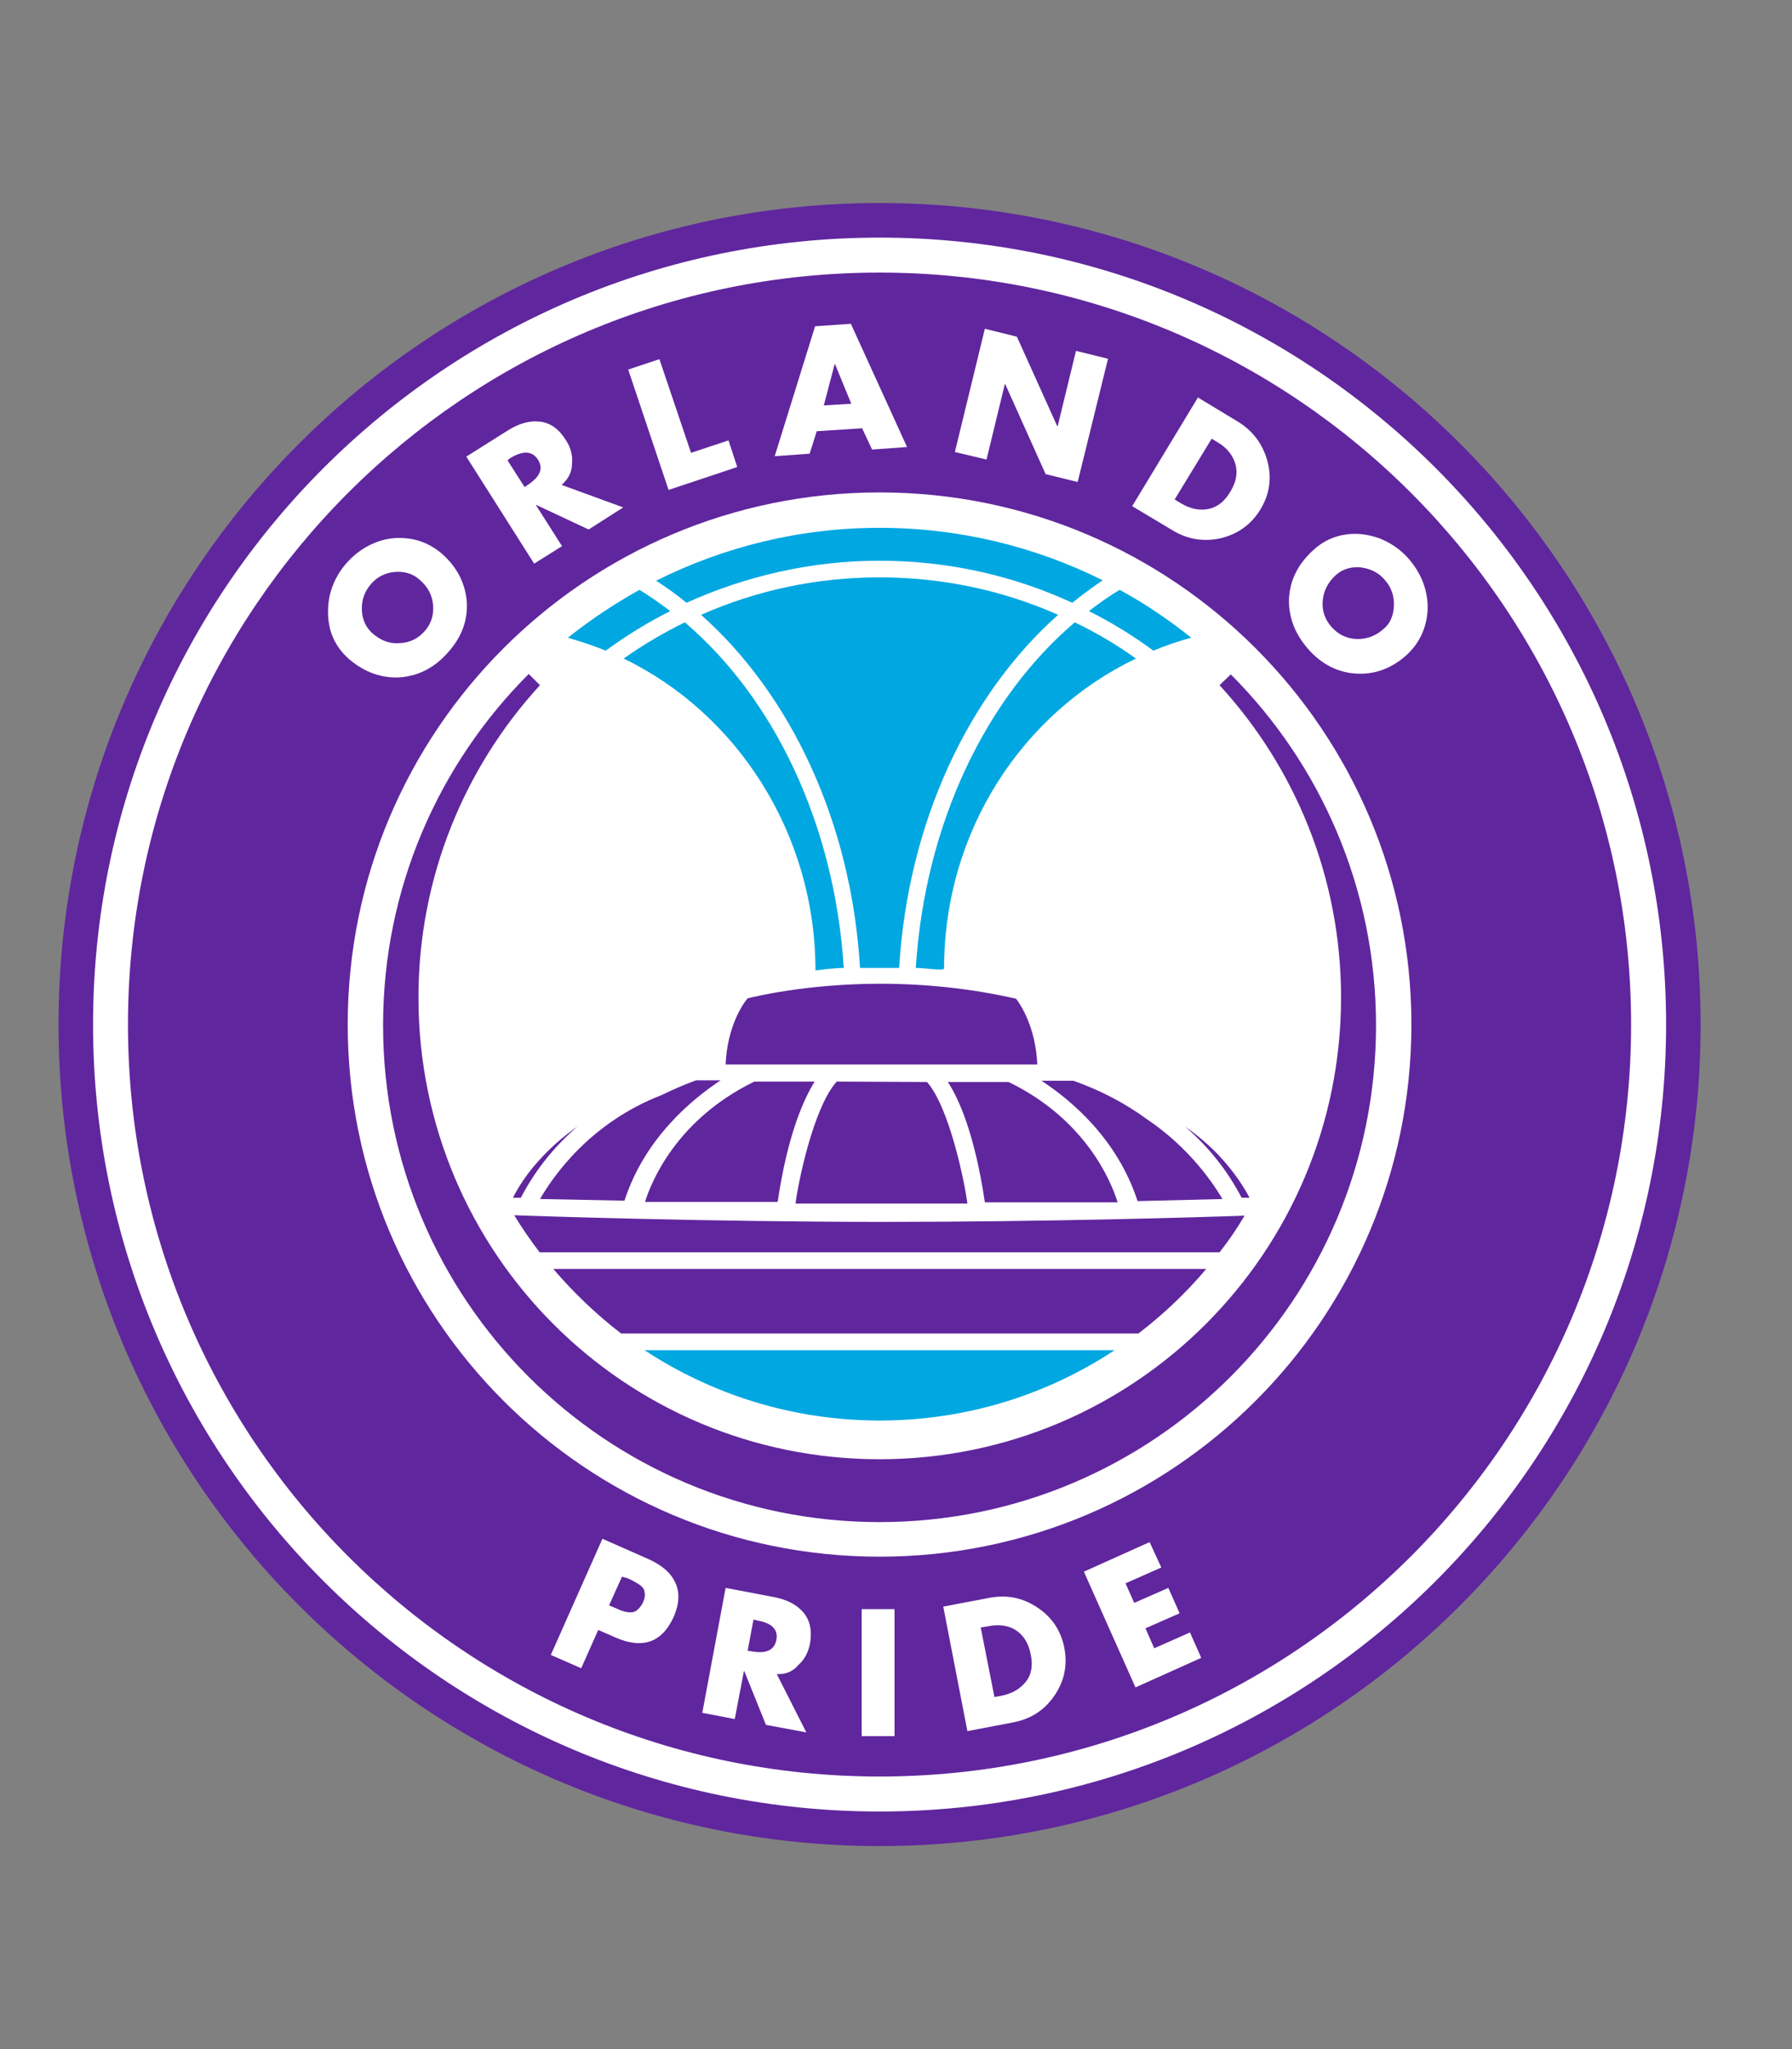
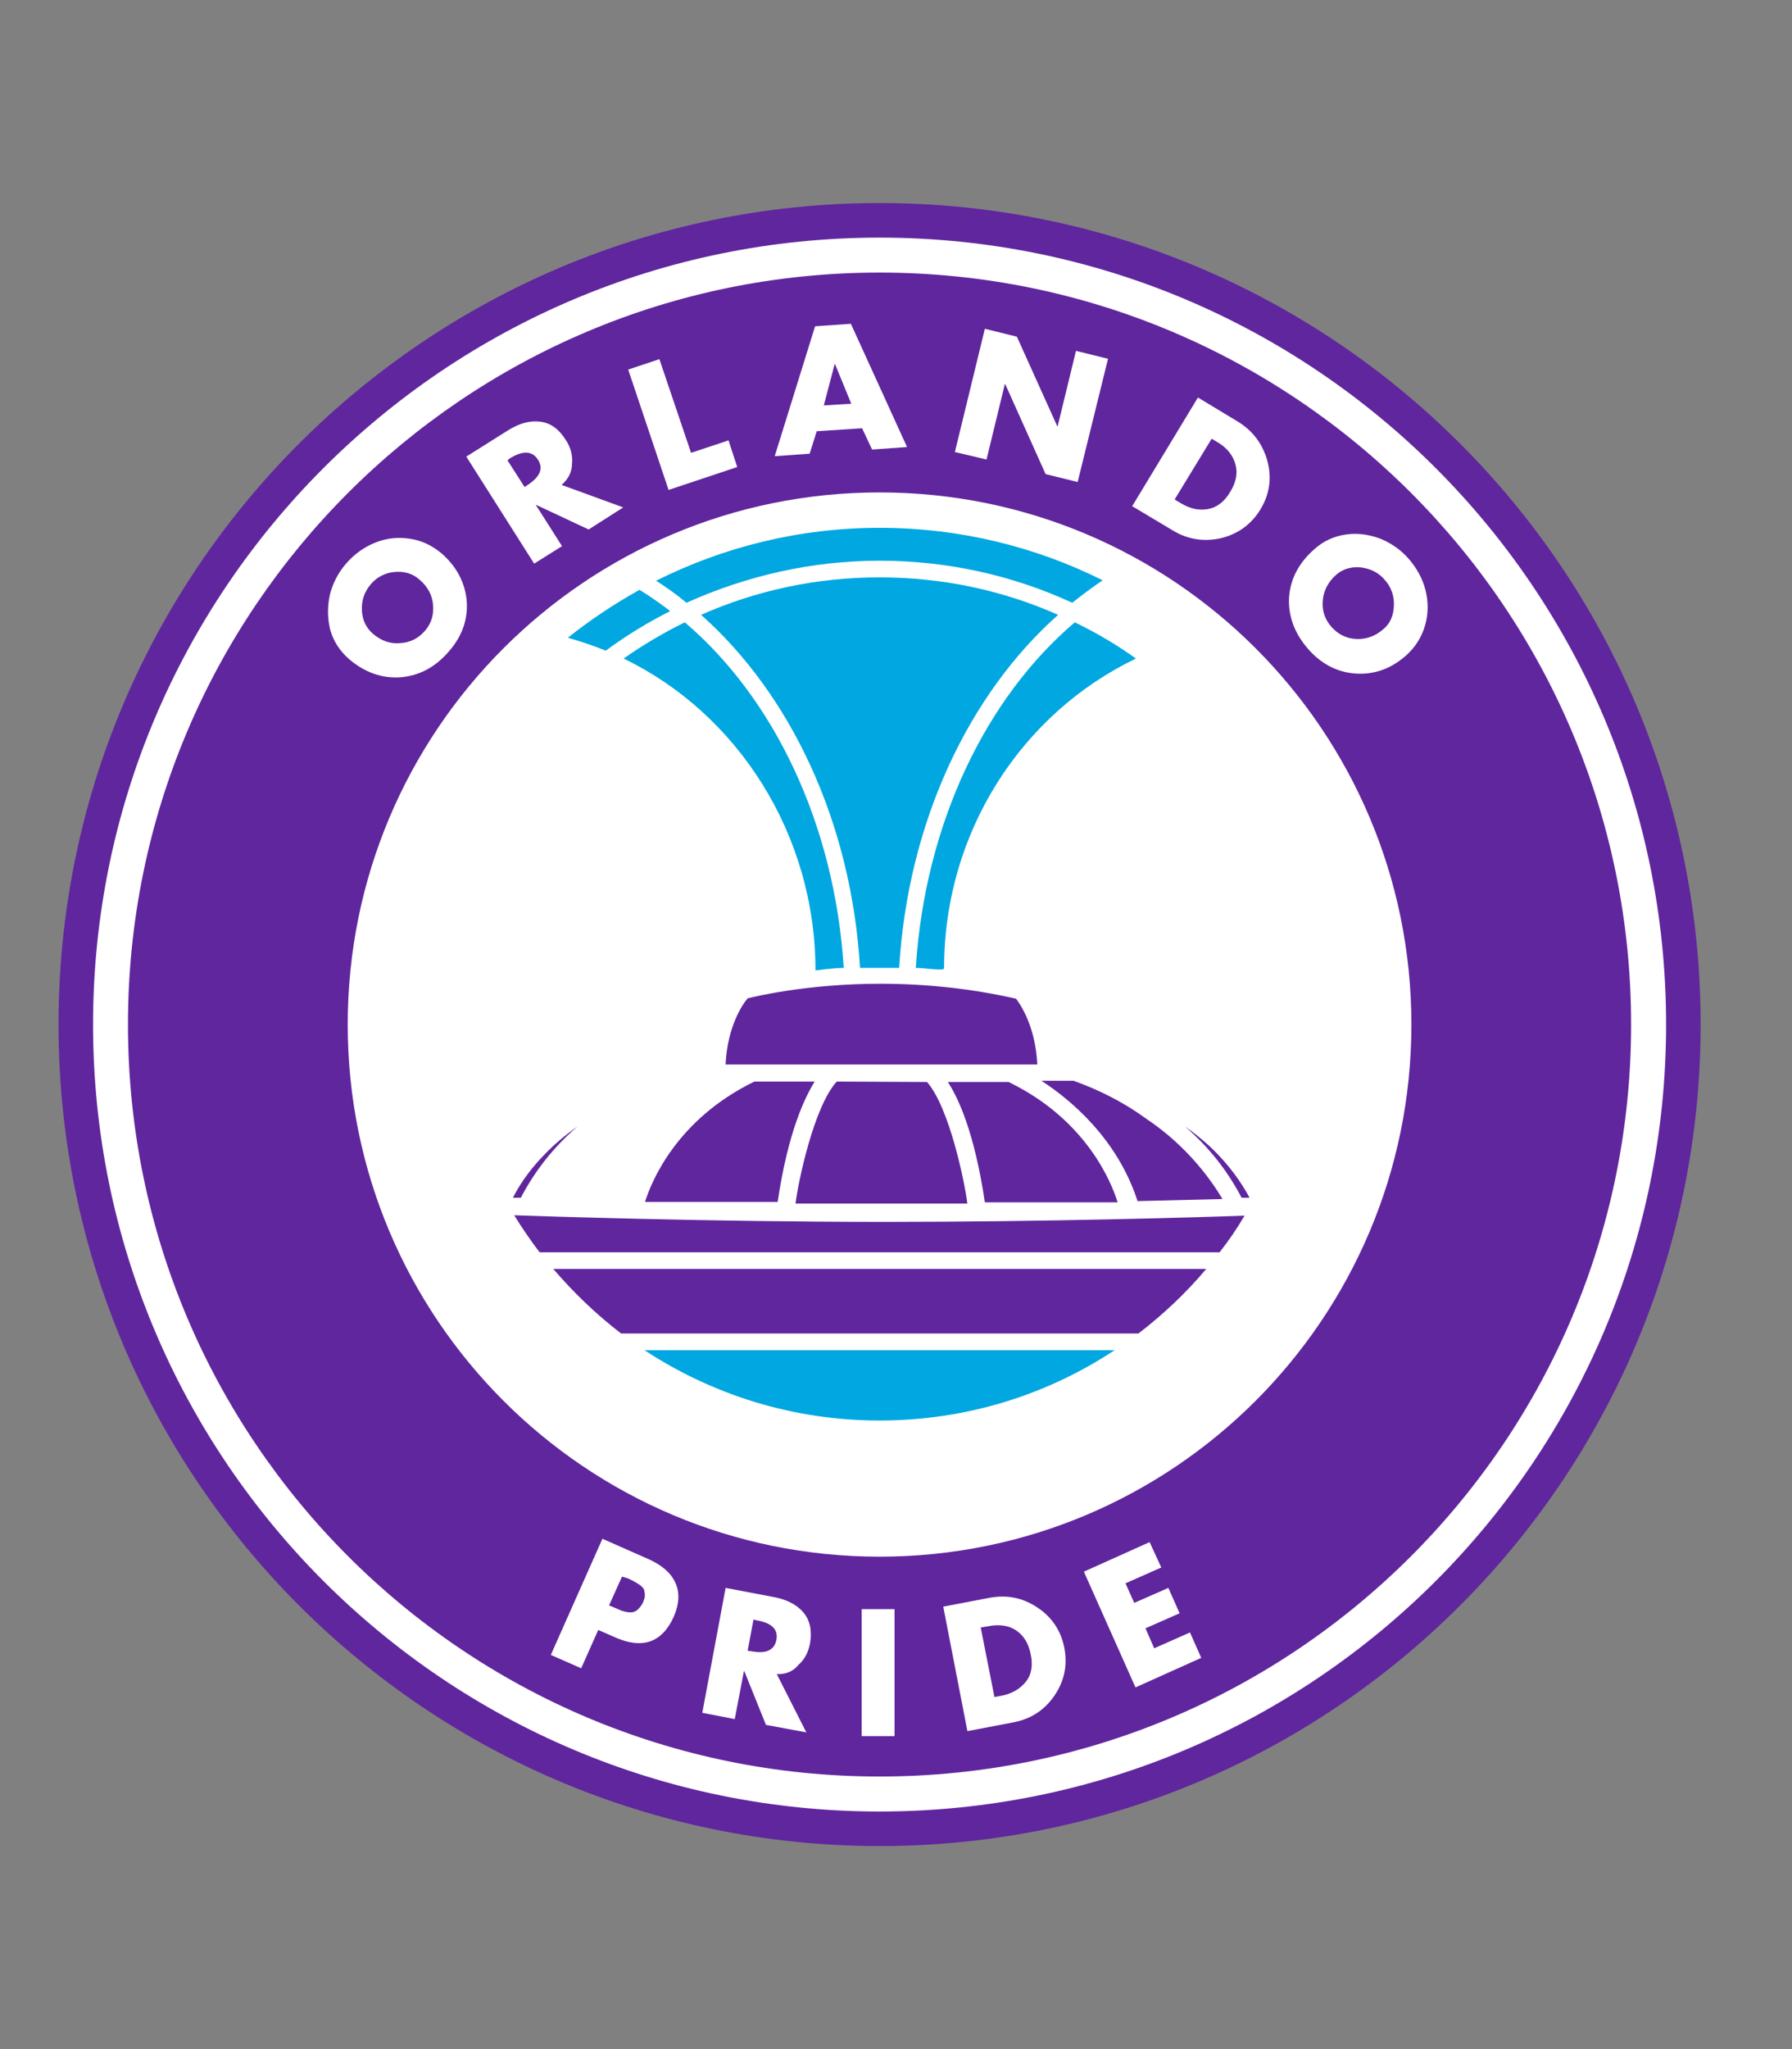
<svg xmlns="http://www.w3.org/2000/svg" width="70" height="80" viewBox="0 0 70 80" fill="none">
  <rect x="0" y="0" width="70" height="80" fill="#808080" stroke="none" />
  <g clip-path="url(#clip0_2252_2991)">
    <g clip-path="url(#clip1_2252_2991)">
      <path d="M34.358 72.073C52.072 72.073 66.431 57.713 66.431 40C66.431 22.287 52.072 7.927 34.358 7.927C16.645 7.927 2.286 22.287 2.286 40C2.286 57.713 16.645 72.073 34.358 72.073Z" fill="#60269E" />
      <path d="M34.359 70.724C51.327 70.724 65.082 56.968 65.082 40C65.082 23.032 51.327 9.277 34.359 9.277C17.391 9.277 3.635 23.032 3.635 40C3.635 56.968 17.391 70.724 34.359 70.724Z" fill="white" />
      <path d="M34.357 69.358C50.571 69.358 63.715 56.214 63.715 40C63.715 23.786 50.571 10.642 34.357 10.642C18.143 10.642 4.999 23.786 4.999 40C4.999 56.214 18.143 69.358 34.357 69.358Z" fill="#60269E" />
      <path d="M34.358 60.775C45.831 60.775 55.133 51.473 55.133 40C55.133 28.526 45.831 19.225 34.358 19.225C22.884 19.225 13.583 28.526 13.583 40C13.583 51.473 22.884 60.775 34.358 60.775Z" fill="white" />
-       <path d="M47.638 26.751C50.581 29.954 52.385 34.245 52.385 38.943C52.385 48.892 44.322 56.971 34.358 56.971C24.393 56.971 16.346 48.908 16.346 38.943C16.346 34.245 18.151 29.954 21.093 26.751L20.654 26.312C17.143 29.824 14.964 34.668 14.964 40.032C14.964 50.745 23.645 59.425 34.358 59.425C45.07 59.425 53.751 50.745 53.751 40.032C53.751 34.684 51.572 29.824 48.078 26.329L47.638 26.751Z" fill="#60269E" />
      <path d="M21.516 64.611L23.532 60.076L25.336 60.872C25.84 61.1 26.198 61.392 26.376 61.783C26.555 62.157 26.539 62.595 26.328 63.099C25.873 64.123 25.108 64.4 24.036 63.928L23.369 63.636L22.703 65.131L21.516 64.611ZM24.296 61.555L23.792 62.677L23.987 62.758C24.101 62.807 24.182 62.839 24.247 62.872C24.312 62.888 24.377 62.92 24.491 62.937C24.588 62.953 24.669 62.953 24.735 62.937C24.799 62.92 24.865 62.888 24.93 62.823C24.995 62.758 25.06 62.677 25.108 62.579C25.157 62.465 25.19 62.368 25.19 62.287C25.19 62.205 25.174 62.124 25.157 62.059C25.125 61.994 25.076 61.945 24.995 61.88C24.913 61.831 24.848 61.783 24.783 61.75C24.718 61.718 24.637 61.669 24.523 61.62L24.296 61.555Z" fill="white" />
      <path d="M30.343 65.359L31.497 67.635L29.92 67.342L29.075 65.245H29.059L28.701 67.115L27.433 66.871L28.344 61.994L30.229 62.352C30.733 62.449 31.123 62.644 31.383 62.953C31.643 63.262 31.725 63.668 31.643 64.156C31.578 64.497 31.432 64.79 31.188 65.001C30.977 65.262 30.684 65.375 30.343 65.359ZM29.433 63.23L29.205 64.449L29.335 64.465C29.92 64.579 30.245 64.432 30.327 64.026C30.408 63.62 30.148 63.36 29.563 63.262L29.433 63.23Z" fill="white" />
      <path d="M45.363 61.197L43.965 61.815L44.306 62.579L45.639 61.994L46.078 62.985L44.745 63.571L45.086 64.351L46.484 63.733L46.923 64.725L44.355 65.879L42.339 61.36L44.907 60.206L45.363 61.197Z" fill="white" />
      <path d="M12.884 23.224C12.998 22.769 13.209 22.362 13.518 22.005C13.827 21.647 14.201 21.371 14.64 21.192C15.079 21.013 15.518 20.964 15.989 21.03C16.46 21.095 16.867 21.29 17.241 21.599C17.842 22.119 18.167 22.753 18.232 23.468C18.281 24.183 18.054 24.85 17.517 25.451C16.997 26.052 16.379 26.378 15.648 26.443C14.932 26.491 14.266 26.264 13.648 25.744C13.274 25.419 13.031 25.045 12.9 24.59C12.787 24.134 12.787 23.679 12.884 23.224ZM15.42 22.33C15.046 22.362 14.721 22.525 14.477 22.818C14.233 23.11 14.12 23.435 14.136 23.825C14.152 24.2 14.299 24.508 14.559 24.736C14.884 25.012 15.225 25.142 15.615 25.11C16.006 25.093 16.331 24.931 16.591 24.638C16.851 24.346 16.948 24.004 16.916 23.614C16.883 23.224 16.704 22.899 16.379 22.623C16.119 22.395 15.794 22.297 15.42 22.33Z" fill="white" />
      <path d="M21.938 18.932L24.344 19.81L22.994 20.672L20.946 19.713H20.93L21.954 21.322L20.865 22.005L18.215 17.827L19.841 16.803C20.28 16.526 20.702 16.413 21.092 16.461C21.499 16.51 21.824 16.738 22.1 17.177C22.296 17.469 22.377 17.794 22.344 18.103C22.344 18.428 22.198 18.705 21.938 18.932ZM19.825 17.973L20.491 19.014L20.589 18.949C21.092 18.623 21.239 18.298 21.011 17.941C20.784 17.599 20.426 17.583 19.922 17.892L19.825 17.973Z" fill="white" />
      <path d="M25.758 14.023L26.994 17.68L28.457 17.193L28.798 18.233L26.116 19.127L24.539 14.429L25.758 14.023Z" fill="white" />
      <path d="M33.676 16.721L31.904 16.835L31.627 17.713L30.262 17.811L31.839 12.739L33.237 12.641L35.431 17.453L34.066 17.551L33.676 16.721ZM33.253 15.762L32.619 14.218H32.603L32.18 15.828L33.253 15.762Z" fill="white" />
      <path d="M37.3 17.648L38.471 12.836L39.722 13.145L41.299 16.64H41.315L42.031 13.698L43.282 14.007L42.096 18.819L40.844 18.51L39.267 14.998H39.251L38.536 17.941L37.3 17.648Z" fill="white" />
      <path d="M44.226 19.762L46.794 15.519L48.355 16.462C48.94 16.819 49.33 17.34 49.509 18.006C49.688 18.672 49.59 19.306 49.233 19.892C48.875 20.477 48.355 20.851 47.688 21.013C47.022 21.16 46.388 21.062 45.803 20.704L44.226 19.762ZM47.331 17.128L45.884 19.501L46.128 19.648C46.486 19.859 46.827 19.94 47.185 19.875C47.542 19.81 47.835 19.583 48.062 19.192C48.29 18.819 48.355 18.461 48.257 18.12C48.16 17.778 47.932 17.486 47.575 17.274L47.331 17.128Z" fill="white" />
      <path d="M53.913 21.029C54.352 21.208 54.725 21.469 55.035 21.826C55.343 22.184 55.571 22.59 55.685 23.045C55.798 23.5 55.798 23.956 55.668 24.411C55.538 24.866 55.294 25.256 54.937 25.581C54.335 26.118 53.669 26.345 52.954 26.297C52.238 26.248 51.605 25.923 51.084 25.321C50.564 24.72 50.32 24.053 50.353 23.338C50.402 22.606 50.727 21.989 51.328 21.452C51.686 21.127 52.108 20.932 52.58 20.867C53.035 20.802 53.474 20.867 53.913 21.029ZM54.449 23.647C54.465 23.273 54.352 22.932 54.092 22.639C53.848 22.346 53.523 22.2 53.149 22.151C52.775 22.119 52.45 22.216 52.19 22.444C51.881 22.72 51.702 23.062 51.669 23.452C51.637 23.842 51.751 24.183 52.011 24.476C52.271 24.768 52.596 24.931 52.986 24.947C53.376 24.963 53.734 24.833 54.043 24.557C54.303 24.346 54.433 24.037 54.449 23.647Z" fill="white" />
      <path d="M44.372 25.711C43.625 25.174 42.828 24.703 41.983 24.297C38.52 27.239 36.131 32.148 35.773 37.789C36.131 37.789 36.878 37.919 36.878 37.805C36.878 32.457 39.934 27.84 44.372 25.711Z" fill="#00A7E1" />
-       <path d="M45.055 25.402C45.526 25.207 46.03 25.028 46.534 24.898C45.656 24.199 44.73 23.565 43.738 23.029C43.315 23.273 42.925 23.565 42.535 23.858C43.413 24.297 44.258 24.817 45.055 25.402Z" fill="#00A7E1" />
      <path d="M34.359 22.541C31.872 22.541 29.515 23.061 27.386 24.004C30.864 27.093 33.254 32.067 33.595 37.789C34.099 37.789 34.603 37.789 35.123 37.789C35.465 32.083 37.854 27.093 41.333 24.004C39.203 23.061 36.846 22.541 34.359 22.541Z" fill="#00A7E1" />
      <path d="M34.359 21.891C37.041 21.891 39.593 22.476 41.885 23.533C42.275 23.224 42.666 22.931 43.072 22.655C40.471 21.355 37.496 20.607 34.359 20.607C31.221 20.607 28.263 21.355 25.629 22.672C26.036 22.931 26.442 23.224 26.816 23.533C29.125 22.493 31.677 21.891 34.359 21.891Z" fill="#00A7E1" />
      <path d="M31.854 37.886C31.854 37.886 32.585 37.789 32.959 37.789C32.602 32.148 30.212 27.239 26.75 24.297C25.921 24.703 25.124 25.174 24.36 25.711C28.782 27.84 31.854 32.538 31.854 37.886Z" fill="#00A7E1" />
      <path d="M26.182 23.858C25.792 23.565 25.386 23.273 24.979 23.029C23.988 23.581 23.061 24.199 22.183 24.898C22.687 25.044 23.175 25.207 23.663 25.402C24.459 24.817 25.304 24.297 26.182 23.858Z" fill="#00A7E1" />
      <path d="M34.943 62.823V67.781H33.659V62.823H34.943Z" fill="white" />
      <path d="M37.789 67.586L36.846 62.725L38.634 62.384C39.317 62.254 39.934 62.368 40.52 62.758C41.089 63.132 41.446 63.668 41.576 64.335C41.706 65.017 41.576 65.635 41.186 66.204C40.796 66.773 40.26 67.115 39.577 67.245L37.789 67.586ZM38.309 63.538L38.845 66.253L39.122 66.204C39.528 66.123 39.837 65.944 40.064 65.668C40.292 65.391 40.357 65.017 40.26 64.579C40.178 64.156 39.983 63.847 39.691 63.652C39.398 63.457 39.024 63.408 38.618 63.489L38.309 63.538Z" fill="white" />
      <path d="M31.075 46.99C31.172 46.194 31.774 43.235 32.684 42.227L36.211 42.243C37.089 43.235 37.691 46.194 37.788 46.99H31.075Z" fill="#60269E" />
      <path d="M25.191 46.941C25.435 46.145 26.426 43.706 29.466 42.227H31.823C31.449 42.829 30.783 44.178 30.377 46.925H25.191V46.941Z" fill="#60269E" />
      <path d="M38.471 46.941C38.065 44.194 37.414 42.828 37.024 42.243H39.398C42.421 43.706 43.413 46.145 43.657 46.941H38.471Z" fill="#60269E" />
      <path d="M44.436 46.893C43.64 44.438 41.803 42.926 40.681 42.195H41.933C42.99 42.569 43.949 43.073 44.794 43.69C46.468 44.812 47.395 46.21 47.753 46.812L44.436 46.893Z" fill="#60269E" />
-       <path d="M21.094 46.811C21.614 45.917 23.044 43.836 25.857 42.747C26.296 42.536 26.735 42.341 27.189 42.178H28.149C27.043 42.91 25.19 44.421 24.394 46.876L21.094 46.811Z" fill="#60269E" />
      <path d="M48.501 46.762C47.948 45.706 47.217 44.779 46.29 43.982C46.778 44.324 47.2 44.681 47.59 45.088C48.241 45.77 48.631 46.421 48.81 46.762H48.501Z" fill="#60269E" />
      <path d="M20.036 46.762C20.215 46.405 20.589 45.77 21.256 45.088C21.646 44.681 22.068 44.324 22.556 43.982C21.629 44.779 20.898 45.706 20.345 46.762H20.036Z" fill="#60269E" />
      <path d="M28.344 41.56C28.409 40.081 29.01 39.203 29.205 38.976C29.416 38.927 31.481 38.407 34.391 38.407C36.195 38.407 37.983 38.602 39.69 38.992C39.853 39.203 40.454 40.081 40.519 41.56H28.344Z" fill="#60269E" />
      <path d="M34.358 55.459C37.755 55.459 40.908 54.452 43.542 52.712H25.173C27.823 54.452 30.976 55.459 34.358 55.459Z" fill="#00A7E1" />
      <path d="M48.615 47.461C46.859 47.526 40.78 47.705 34.554 47.705C27.71 47.705 20.931 47.477 20.086 47.445C20.395 47.949 20.72 48.42 21.078 48.891H47.64C47.997 48.436 48.322 47.965 48.615 47.461Z" fill="#60269E" />
      <path d="M47.119 49.542H21.613C22.41 50.469 23.288 51.314 24.263 52.062H44.469C45.444 51.314 46.322 50.485 47.119 49.542Z" fill="#60269E" />
    </g>
  </g>
  <defs>
    <clipPath id="clip0_2252_2991">
      <rect width="70" height="80" fill="white" transform="translate(-0.005)" />
    </clipPath>
    <clipPath id="clip1_2252_2991">
      <rect width="70" height="80" fill="white" transform="translate(-0.005)" />
    </clipPath>
  </defs>
</svg>